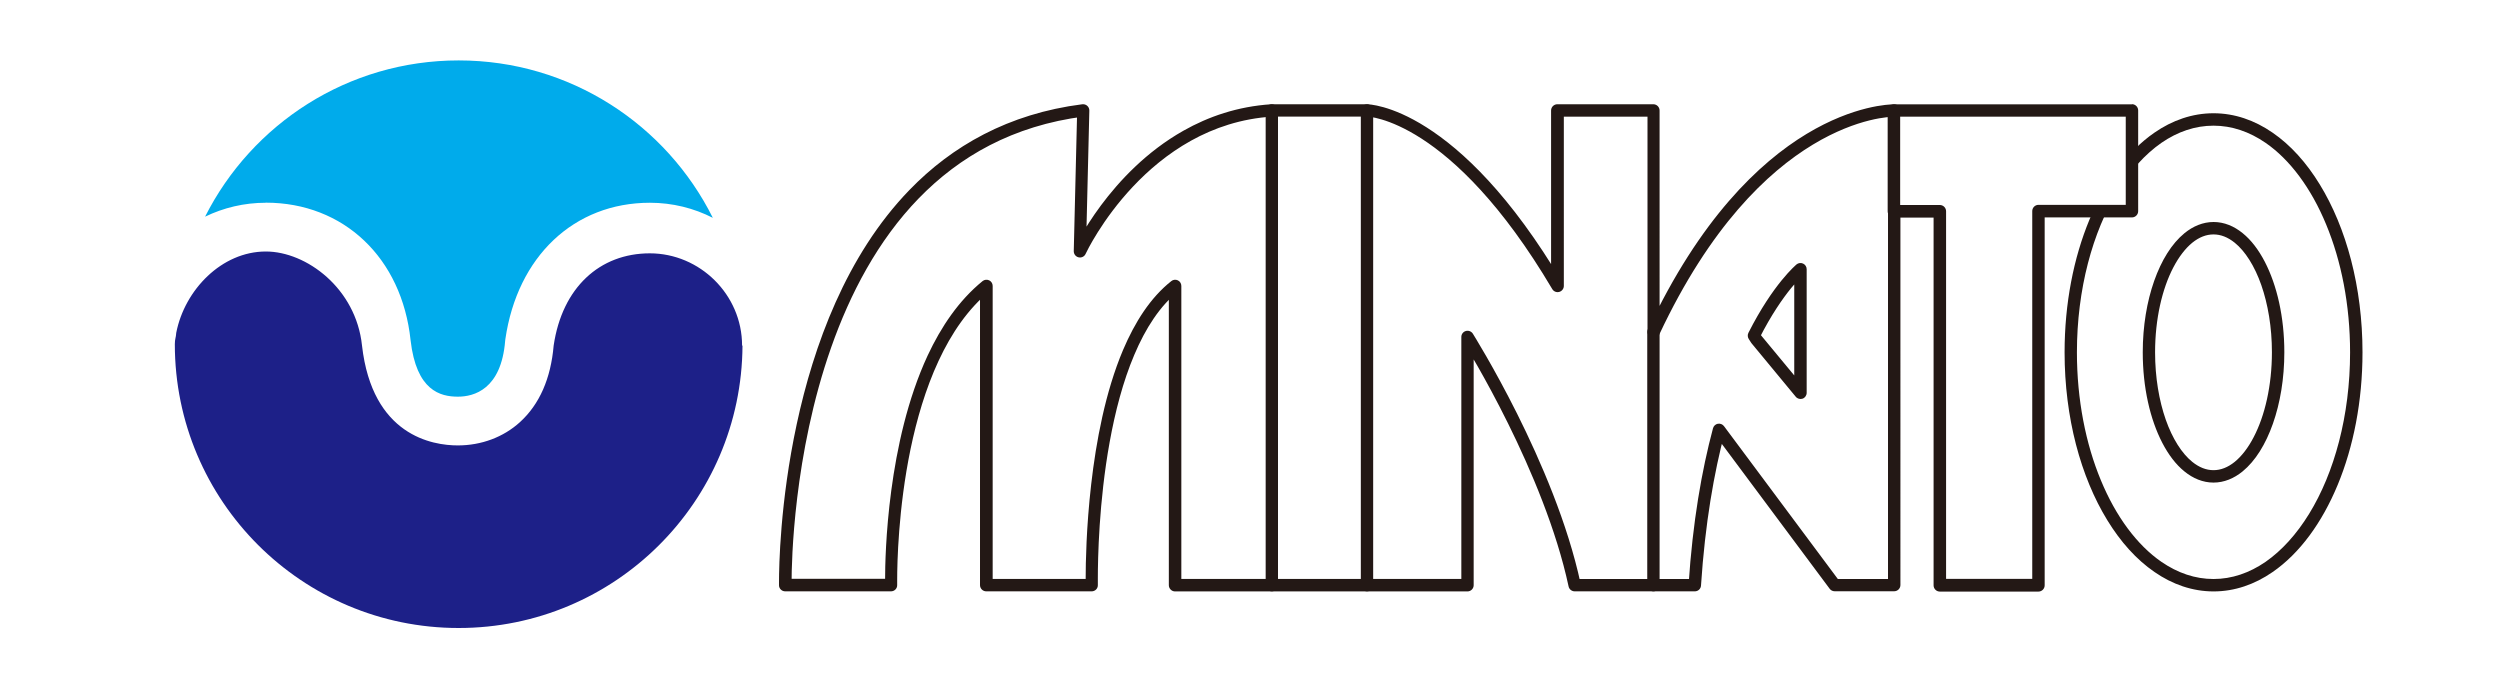
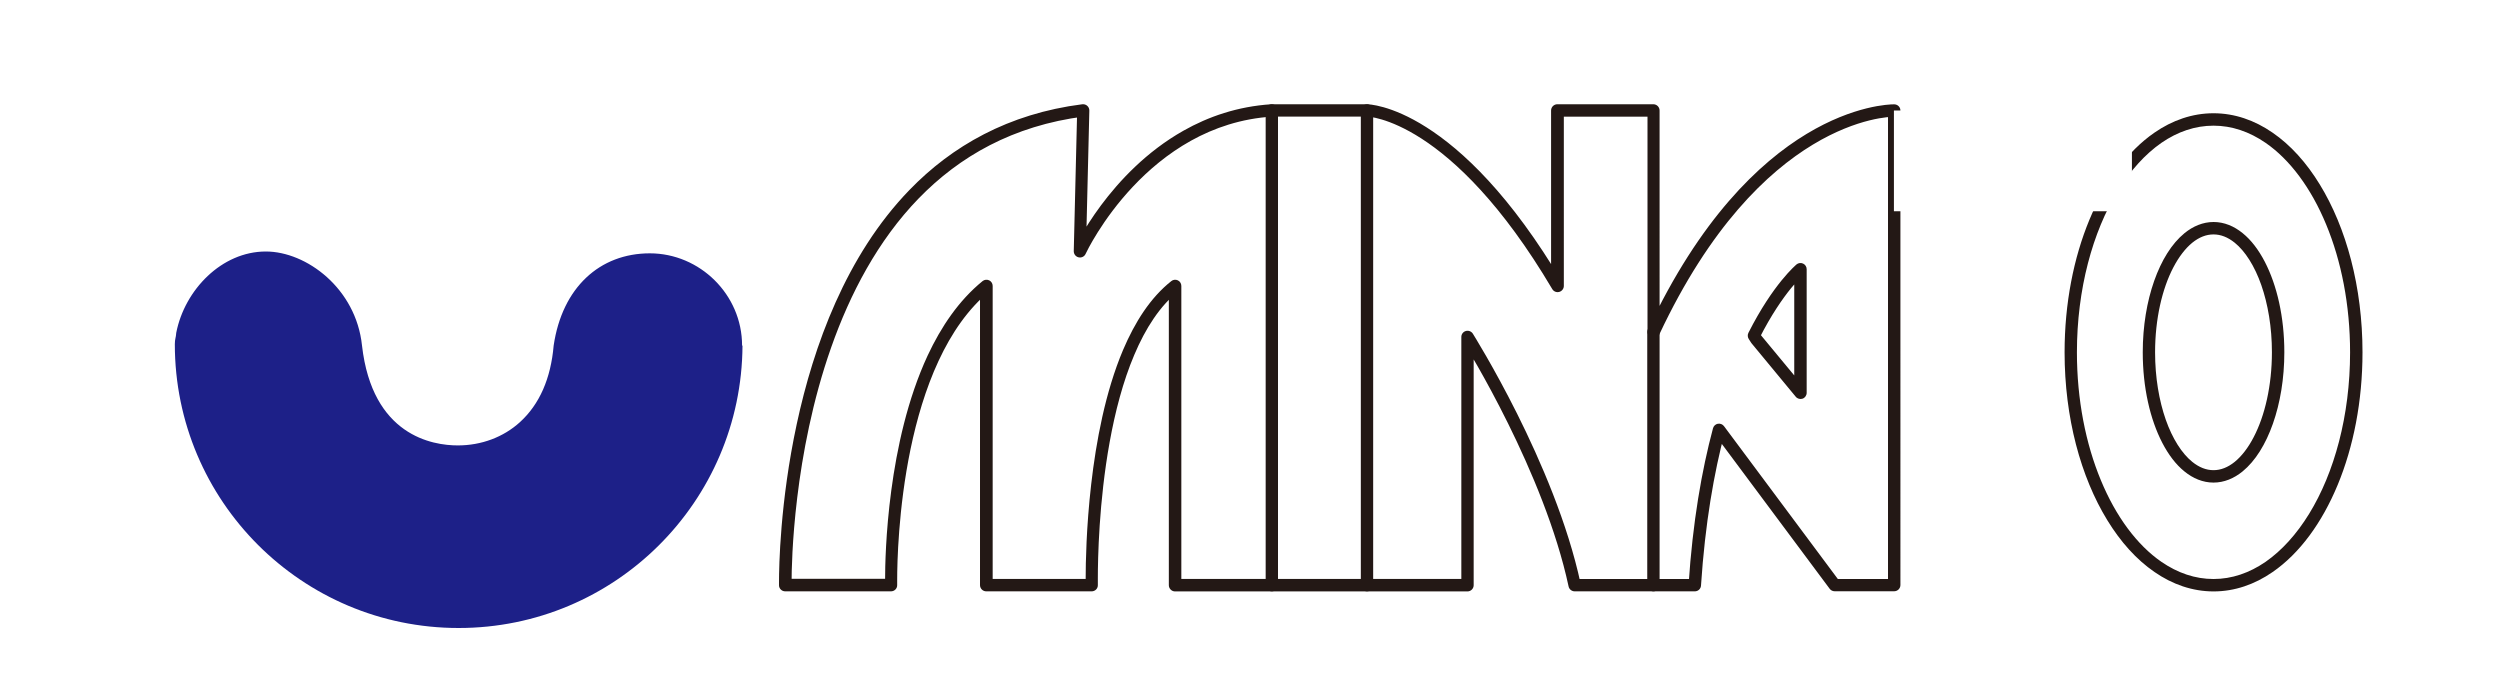
<svg xmlns="http://www.w3.org/2000/svg" id="_レイヤー_1" viewBox="0 0 300 83">
  <defs>
    <style>.cls-1{fill:#fff;}.cls-2{fill:#00abeb;}.cls-3{fill:#1d2088;}.cls-4{fill:#231815;}</style>
  </defs>
  <rect class="cls-1" width="300" height="83" />
  <g>
    <circle class="cls-1" cx="55.04" cy="41.5" r="38.54" transform="translate(-11.69 24.22) rotate(-22.5)" />
    <g>
-       <path class="cls-1" d="m265.62,14.33c-9.46,0-17.13,12.51-17.13,27.94s7.67,27.94,17.13,27.94,17.13-12.51,17.13-27.94-7.67-27.94-17.13-27.94Zm0,42.83c-4.28,0-7.75-6.67-7.75-14.89s3.47-14.89,7.75-14.89,7.75,6.67,7.75,14.89-3.47,14.89-7.75,14.89Z" />
      <path class="cls-4" d="m265.62,14.33v-.74c-2.53,0-4.94.84-7.09,2.33-3.23,2.23-5.91,5.89-7.8,10.45-1.89,4.56-2.98,10.03-2.98,15.91,0,7.84,1.94,14.95,5.13,20.15,1.59,2.6,3.5,4.73,5.66,6.21,2.15,1.49,4.56,2.33,7.09,2.33,2.53,0,4.94-.84,7.09-2.33,3.23-2.23,5.91-5.89,7.8-10.45,1.89-4.56,2.98-10.03,2.98-15.91,0-7.84-1.94-14.95-5.13-20.15-1.59-2.6-3.5-4.73-5.66-6.21-2.15-1.49-4.56-2.33-7.09-2.33v1.49c2.2,0,4.3.72,6.25,2.06,2.92,2.01,5.47,5.44,7.27,9.8,1.81,4.36,2.87,9.64,2.87,15.34,0,7.59-1.89,14.46-4.91,19.37-1.51,2.46-3.29,4.42-5.23,5.77-1.95,1.34-4.05,2.06-6.25,2.06-2.2,0-4.3-.72-6.25-2.06-2.92-2.01-5.47-5.44-7.27-9.8-1.81-4.36-2.87-9.64-2.87-15.34,0-7.59,1.89-14.46,4.91-19.37,1.51-2.46,3.29-4.42,5.23-5.77,1.95-1.34,4.05-2.06,6.25-2.06v-.74Zm0,42.83v-.74c-.87,0-1.72-.33-2.55-1-1.24-1-2.38-2.78-3.18-5.06-.8-2.29-1.28-5.07-1.28-8.08,0-4.01.85-7.63,2.19-10.19.67-1.28,1.45-2.29,2.27-2.96.83-.67,1.68-1,2.55-1,.87,0,1.72.33,2.55,1,1.24,1,2.38,2.78,3.18,5.06.8,2.29,1.28,5.07,1.28,8.08,0,4.01-.85,7.63-2.19,10.19-.66,1.28-1.45,2.29-2.27,2.96-.83.67-1.68,1-2.55,1v1.49c1.27,0,2.46-.5,3.49-1.34,1.54-1.26,2.77-3.26,3.64-5.73.87-2.47,1.37-5.41,1.37-8.57,0-4.22-.88-8.04-2.35-10.87-.74-1.42-1.62-2.59-2.65-3.42-1.03-.84-2.22-1.34-3.49-1.34-1.27,0-2.46.5-3.49,1.34-1.54,1.26-2.77,3.26-3.64,5.73-.87,2.47-1.37,5.41-1.37,8.57,0,4.22.88,8.04,2.35,10.87.74,1.42,1.62,2.59,2.65,3.42,1.03.84,2.22,1.34,3.49,1.34v-.74Z" />
-       <path class="cls-2" d="m31.9,24.32c9.35,0,16.33,6.63,17.37,16.51.69,6.06,3.57,6.77,5.68,6.77,1.92,0,5.2-.87,5.67-6.7l.02-.18c1.44-9.96,8.25-16.39,17.35-16.39,2.71,0,5.28.65,7.55,1.81-5.58-11.19-17.14-18.89-30.5-18.89-13.3,0-24.82,7.63-30.43,18.75,2.21-1.07,4.68-1.67,7.28-1.67Z" />
      <path class="cls-3" d="m89.05,41.47c0-6.12-5.07-11.07-11.07-11.07s-10.51,4.09-11.54,11.06c-.34,3.97-1.7,7.06-4.05,9.2-1.98,1.8-4.63,2.79-7.45,2.79-3.05,0-10.27-1.17-11.5-11.99-.72-6.86-6.68-11.28-11.54-11.28-5.29,0-9.74,4.6-10.75,9.75-.04.64-.17.72-.17,1.37,0,18.81,15.25,34.06,34.06,34.06,18.75,0,33.96-15.16,34.06-33.89h-.05Z" />
      <path class="cls-1" d="m198.41,39.83V13.26s-11.52,0-11.52,0v21.06c-12.44-21.01-22.84-21.06-22.84-21.06h-11.42c-15.71,1.02-23.05,16.92-23.05,16.92l.41-16.92c-36.72,4.69-35.75,56.96-35.75,56.96h12.7s-.61-26.11,11.42-35.9v35.9h12.65s-.61-27.54,9.99-35.9v35.9h35.08v-29.78s9.79,15.5,12.85,29.78h14.42c.49-7.49,1.57-13.64,2.91-18.64l13.88,18.64h7.14V13.26s-16.22-.36-28.86,26.57Zm17.64-7.55v14.84l-5.3-6.41-.29-.45c2.92-5.78,5.6-7.98,5.6-7.98Z" />
      <path class="cls-4" d="m198.41,39.83h.74V13.26c0-.2-.08-.39-.22-.53-.14-.14-.33-.22-.53-.22h-11.52c-.2,0-.39.08-.53.22-.14.14-.22.33-.22.53v21.06h.74l.64-.38c-6.27-10.58-12.05-15.94-16.33-18.66-4.27-2.72-7.03-2.77-7.15-2.77h-11.47c-4.05.26-7.57,1.49-10.54,3.17-4.47,2.52-7.74,6.06-9.9,8.96-2.16,2.91-3.21,5.18-3.23,5.22l.68.31.74.02.41-16.92c0-.22-.08-.42-.25-.57-.16-.15-.38-.21-.59-.19-8.89,1.13-15.66,5.03-20.74,10.28-7.63,7.88-11.52,18.75-13.53,28.09-2.01,9.34-2.13,17.15-2.13,18.96,0,.25,0,.39,0,.39,0,.41.34.73.74.73h12.7c.2,0,.39-.08.53-.22.14-.14.22-.34.21-.54v-.04c0-.08,0-.28,0-.58,0-1.99.13-8.55,1.6-15.67.74-3.56,1.81-7.26,3.36-10.59,1.55-3.34,3.57-6.3,6.19-8.43l-.47-.58h-.74v35.9c0,.2.08.39.22.53.14.14.33.22.53.22h12.65c.2,0,.39-.08.53-.22.14-.14.22-.34.21-.54v-.05c0-.1,0-.37,0-.77,0-2.3.12-9.16,1.42-16.34.65-3.59,1.59-7.25,2.95-10.45,1.35-3.2,3.11-5.93,5.35-7.69l-.46-.58h-.74v35.9c0,.2.08.39.22.53.14.14.33.22.53.22h35.08c.2,0,.39-.08.53-.22.14-.14.22-.33.22-.53v-29.78s-.74,0-.74,0l-.63.4.03.04c.28.45,2.73,4.4,5.48,9.96,2.75,5.56,5.79,12.72,7.25,19.53.07.34.38.59.73.59h14.42c.39,0,.72-.3.74-.7.49-7.45,1.56-13.54,2.88-18.5l-.72-.19-.6.44,13.88,18.64c.14.19.36.3.6.3h7.14c.2,0,.39-.08.53-.22s.22-.33.22-.53V13.26c0-.4-.32-.73-.73-.74h-.05c-.5,0-4.78.11-10.48,3.55-5.7,3.44-12.81,10.22-19.02,23.44l.67.32h.74-.74l.67.32c6.11-13.01,13.01-19.52,18.44-22.8,5.43-3.28,9.41-3.34,9.71-3.34h.02s0-.02,0-.02v.02s0,0,0,0v-.02s0,.02,0,.02l.02-.74h-.74v56.21h-6.02l-13.66-18.34c-.17-.23-.46-.34-.74-.29-.28.05-.5.26-.58.54-1.35,5.05-2.44,11.25-2.93,18.78l.74.05v-.74h-14.42v.74l.73-.16c-1.55-7.24-4.79-14.73-7.63-20.42-2.85-5.69-5.31-9.59-5.31-9.6-.18-.28-.52-.41-.84-.32s-.54.38-.54.71v29.04h-33.6v-35.16c0-.28-.16-.55-.42-.67-.26-.12-.56-.09-.78.09-2.52,1.99-4.38,4.94-5.8,8.28-2.12,5.02-3.23,10.97-3.82,16.12-.59,5.15-.66,9.48-.66,11.25,0,.54,0,.84,0,.85l.74-.02v-.74h-11.9v-35.16c0-.29-.17-.55-.42-.67-.26-.12-.57-.09-.79.09-2.85,2.32-4.98,5.48-6.6,8.95-2.42,5.22-3.69,11.16-4.36,16.2-.67,5.03-.74,9.15-.74,10.69,0,.42,0,.65,0,.65l.74-.02v-.74h-12.7v.74h.74s0-.04,0-.1c0-.06,0-.15,0-.27,0-2.31.22-15.28,4.75-28.14,2.26-6.43,5.6-12.83,10.49-17.87,4.89-5.04,11.31-8.74,19.86-9.84l-.09-.74-.74-.02-.41,16.92c0,.35.23.66.58.74.34.08.7-.09.84-.41h0c.09-.2,1.96-4.12,5.68-8.07,1.86-1.98,4.18-3.96,6.96-5.51,2.79-1.55,6.03-2.66,9.78-2.9l-.05-.74v.74h11.42,0v-.26s0,.26,0,.26h0s0-.26,0-.26v.26s2.53.06,6.55,2.66c4.02,2.6,9.58,7.77,15.66,18.04.17.29.51.43.84.34.32-.09.55-.38.55-.72V14h10.04v25.83c0,.35.24.65.58.73.34.08.69-.09.84-.41l-.67-.32Zm17.64-7.55h-.74v12.77l-3.96-4.78-.27-.41-.62.4.66.34c1.44-2.84,2.81-4.79,3.81-6.02.5-.62.91-1.05,1.19-1.33.14-.14.25-.24.32-.3l.08-.07h.02s0-.02,0-.02l-.2-.24.2.24h0s-.2-.24-.2-.24l.2.24-.47-.57h-.74.74l-.47-.57c-.07.06-2.82,2.34-5.79,8.22-.12.24-.1.52.04.74l.29.45.05.07,5.3,6.41c.2.24.53.33.82.23s.49-.39.49-.7v-14.84c0-.29-.17-.55-.43-.67-.26-.12-.57-.08-.79.1l.47.57Z" />
      <path class="cls-4" d="m151.88,13.26v56.96c0,.41.33.74.74.74s.74-.33.74-.74V13.26c0-.41-.33-.74-.74-.74s-.74.33-.74.74" />
      <path class="cls-4" d="m163.3,13.26v56.96c0,.41.33.74.74.74s.74-.33.74-.74V13.26c0-.41-.33-.74-.74-.74s-.74.33-.74.74" />
      <path class="cls-4" d="m197.67,39.83v30.39c0,.41.33.74.74.74s.74-.33.74-.74v-30.39c0-.41-.33-.74-.74-.74s-.74.33-.74.74" />
      <polygon class="cls-1" points="255.83 13.26 227.27 13.26 227.27 25.35 232.78 25.35 232.78 70.22 244.61 70.22 244.61 25.35 255.83 25.35 255.83 13.26" />
-       <path class="cls-4" d="m255.83,13.26v-.74h-28.56c-.2,0-.39.08-.53.22-.14.14-.22.33-.22.53v12.09c0,.2.08.39.22.53.14.14.33.22.53.22h4.76v44.13c0,.2.08.39.22.53s.33.22.53.22h11.83c.2,0,.39-.08.53-.22s.22-.33.22-.53V26.09h10.47c.2,0,.39-.08.53-.22.14-.14.22-.33.22-.53v-12.09c0-.2-.08-.39-.22-.53-.14-.14-.33-.22-.53-.22v.74h-.74v11.34h-10.47c-.2,0-.39.08-.53.22s-.22.33-.22.53v44.13h-10.34V25.35c0-.2-.08-.39-.22-.53-.14-.14-.33-.22-.53-.22h-4.76v-10.6h27.81v-.74s-.74,0-.74,0h.74Z" />
    </g>
  </g>
</svg>